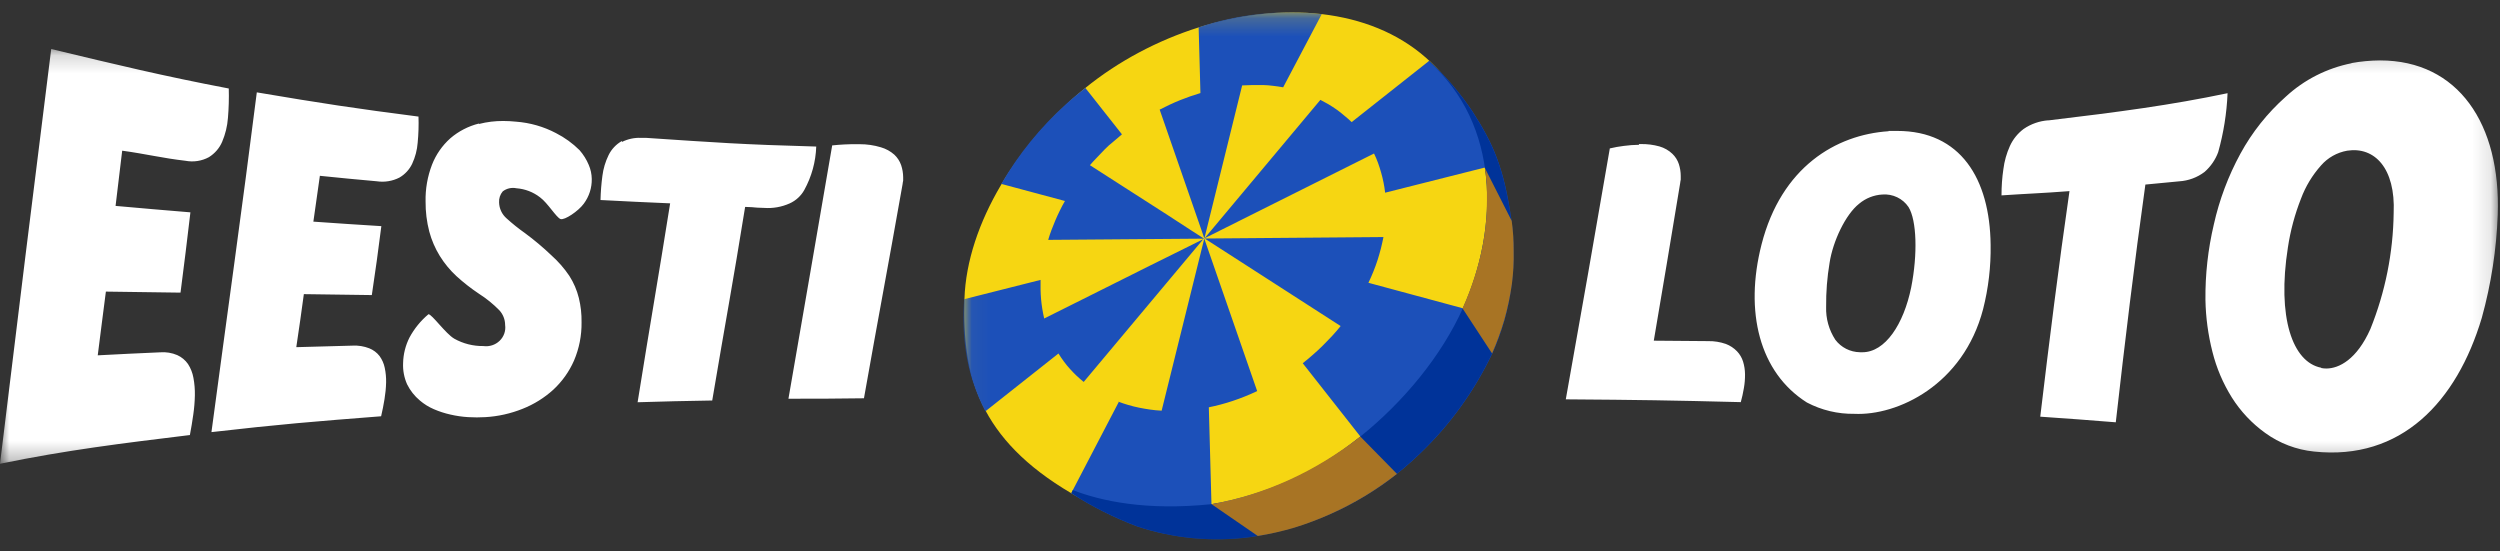
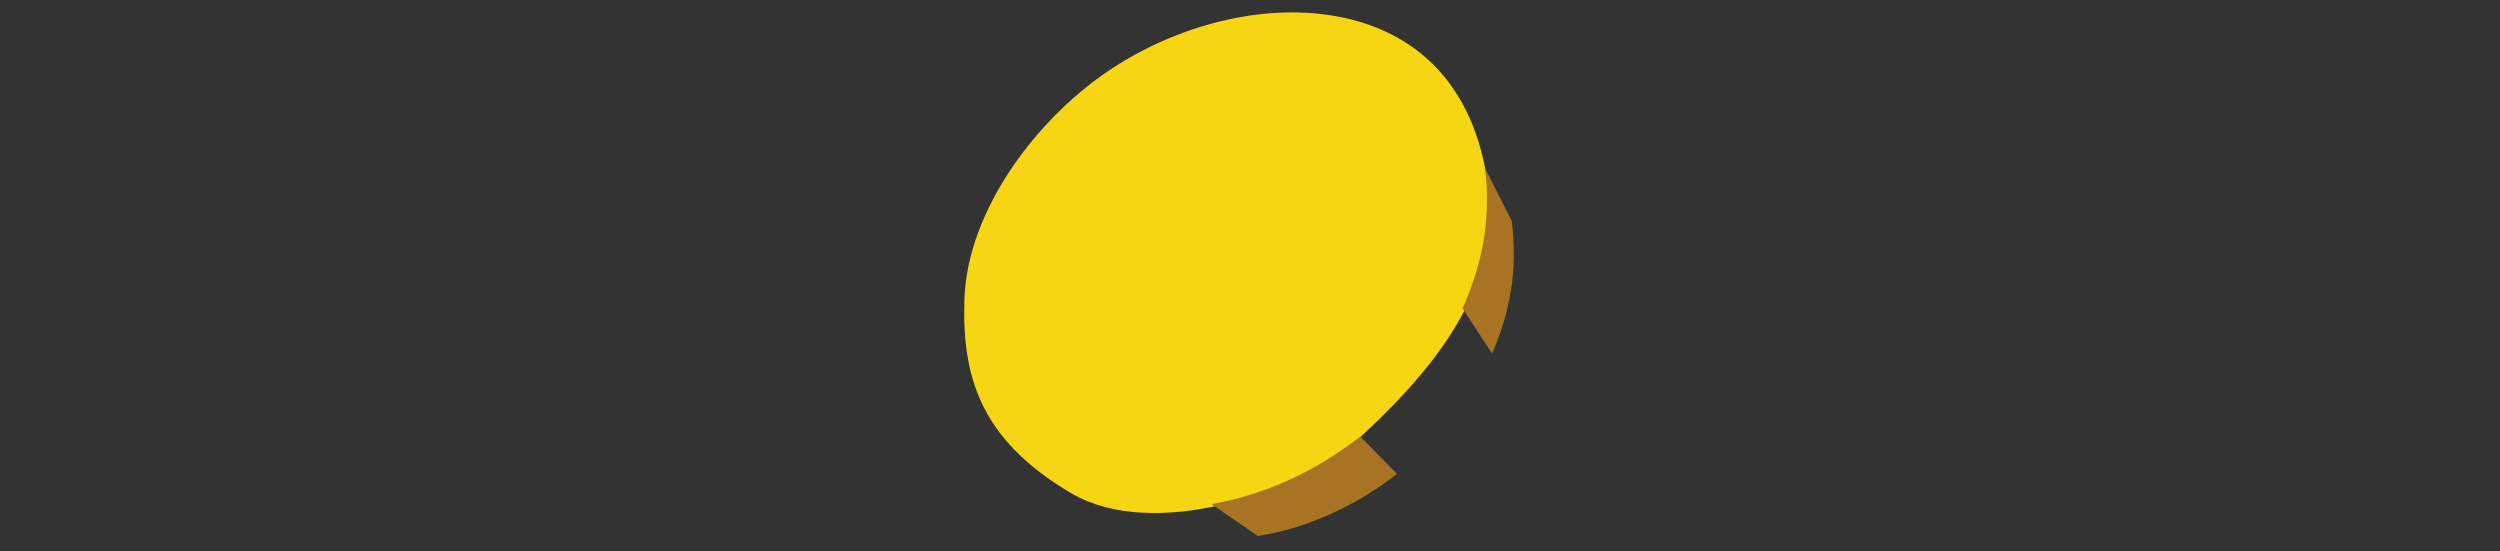
<svg xmlns="http://www.w3.org/2000/svg" xmlns:xlink="http://www.w3.org/1999/xlink" width="136" height="30" viewBox="0 0 136 30">
  <rect x="0" y="0" width="136" height="30" fill="#333333" stroke="none" />
  <defs>
-     <path id="042g51o0ra" d="M0 0.17L135.886 0.17 135.886 22.732 0 22.732z" />
-     <path id="2947438rbc" d="M0.046 0.187L29.99 0.187 29.99 28.855 0.046 28.855z" />
-   </defs>
+     </defs>
  <g fill="none" fill-rule="evenodd">
    <g transform="translate(0 2.497)">
      <mask id="8twdzf4emb" fill="#fff">
        <use xlink:href="#042g51o0ra" />
      </mask>
      <path fill="#FFF" d="M0 22.732c3.628-.745 6.623-1.11 10.33-1.563.07-.366.132-.736.184-1.11.051-.35.08-.701.087-1.054.006-.318-.02-.637-.079-.95-.047-.266-.147-.521-.295-.75-.146-.21-.348-.378-.584-.484-.292-.125-.61-.177-.928-.152-1.274.055-2.1.096-3.398.164.173-1.42.275-2.112.443-3.467l4.06.056c.23-1.751.333-2.657.538-4.368-1.536-.128-2.498-.208-4.071-.35.151-1.177.213-1.858.36-3.004 1.312.18 2.162.4 3.444.549.435.083.886.014 1.274-.197.321-.2.572-.49.719-.833.176-.414.283-.853.316-1.299.045-.533.06-1.068.045-1.603C8.883 1.639 6.332 1.022 2.786.17 1.841 7.689.913 15.21 0 22.732M127.93.942c-1.344.267-2.586.898-3.587 1.824-.996.884-1.83 1.932-2.465 3.098-.66 1.211-1.147 2.508-1.446 3.851-.317 1.344-.47 2.72-.456 4.1.017.956.146 1.907.382 2.834.219.875.575 1.71 1.056 2.48.474.752 1.09 1.407 1.816 1.928.778.564 1.694.913 2.654 1.01 4.738.505 7.762-2.705 9.126-7.275.507-1.83.798-3.713.867-5.61.173-4.933-2.149-8.392-6.402-8.392-.522.003-1.043.051-1.557.145m-1.652 16.571c-1.553-.305-2.403-2.733-1.804-6.545.136-.908.375-1.797.712-2.652.247-.665.618-1.277 1.092-1.808.366-.42.868-.703 1.422-.801 1.48-.229 2.634.941 2.527 3.39-.028 2.161-.457 4.3-1.265 6.308-.74 1.663-1.71 2.152-2.4 2.152-.089 0-.177-.008-.263-.024M11.504 21.01c3.698-.425 5.621-.581 9.229-.862.074-.304.131-.617.184-.93.05-.299.08-.602.087-.906.007-.269-.018-.538-.074-.8-.047-.232-.144-.45-.283-.642-.146-.188-.34-.333-.563-.421-.284-.11-.59-.16-.896-.144l-3.07.084c.173-1.178.26-1.751.411-2.885l3.698.051c.227-1.494.325-2.264.518-3.75-1.233-.076-2.466-.157-3.698-.245.14-1.01.214-1.5.354-2.493 1.232.128 1.86.184 3.094.297.422.064.854-.007 1.232-.2.303-.176.544-.437.694-.75.168-.362.27-.75.3-1.146.045-.473.061-.948.045-1.423-3.426-.44-5.25-.718-8.796-1.318-.777 6.163-1.644 12.315-2.466 18.471M111.43 4.048c-.483.035-.947.197-1.344.47-.324.243-.582.563-.748.93-.18.4-.3.823-.354 1.258-.068.451-.102.926-.102 1.426 1.553-.104 2.12-.112 3.698-.232-.591 4.083-1.101 8.175-1.59 12.27 1.643.114 2.465.173 4.109.306.489-4.317 1.006-8.629 1.61-12.933l1.84-.176c.5-.031.98-.208 1.378-.51.335-.293.59-.663.743-1.077.294-1.046.465-2.122.51-3.207-3.102.65-5.851 1.014-9.75 1.48m-85.385.172c-.57.144-1.1.418-1.545.8-.442.395-.784.887-.998 1.436-.246.64-.365 1.32-.35 2.004-.005.553.063 1.104.202 1.639.125.465.317.91.571 1.322.25.404.555.774.905 1.098.385.352.797.673 1.232.963.4.255.77.555 1.101.893.203.22.316.506.316.802.045.316-.065.635-.299.86-.234.226-.56.331-.884.286-.554.008-1.1-.13-1.582-.4-.472-.273-1.216-1.332-1.405-1.332-.422.354-.772.784-1.032 1.267-.22.434-.338.91-.348 1.395-.018.395.057.788.217 1.15.167.338.403.638.695.882.227.194.483.353.76.472.29.126.593.224.904.293.318.074.643.12.97.14.309.019.619.019.928 0 .696-.04 1.38-.194 2.026-.453.615-.243 1.18-.594 1.668-1.037.483-.447.868-.987 1.13-1.587.28-.659.42-1.367.41-2.08.008-.447-.041-.893-.148-1.327-.105-.426-.28-.832-.517-1.202-.277-.412-.607-.787-.978-1.119-.45-.43-.928-.831-1.43-1.202-.35-.247-.685-.514-1.002-.802-.255-.221-.404-.538-.412-.873-.013-.216.057-.43.198-.598.21-.163.484-.226.748-.171.47.036.918.209 1.285.496.412.3.893 1.107 1.114 1.179.222.072.97-.433 1.262-.834.292-.392.445-.865.435-1.35-.004-.262-.06-.521-.164-.762-.122-.292-.292-.563-.501-.802-.374-.372-.806-.685-1.279-.926-.673-.355-1.415-.567-2.177-.624-.23-.024-.462-.036-.694-.037-.442-.003-.884.051-1.311.16m76.678.397c-2.876.188-5.839 1.957-6.916 6.16-.936 3.66-.119 6.961 2.466 8.597.794.418 1.681.63 2.58.617 2.346.112 5.925-1.563 7.006-5.691.291-1.144.429-2.32.41-3.499-.037-3.607-1.643-6.2-5.078-6.2h-.48m-1.553 12.039c-.528-.009-1.021-.259-1.336-.677-.348-.533-.523-1.158-.501-1.792-.008-.805.055-1.609.189-2.404.18-1.162.862-2.617 1.606-3.206.354-.297.797-.474 1.261-.501.566-.045 1.112.216 1.426.682.448.724.502 2.568.144 4.376-.41 2.003-1.413 3.523-2.654 3.523h-.14M33.83 5.175c-.313.177-.565.444-.722.765-.175.357-.289.74-.338 1.134-.058.435-.092.872-.102 1.31 1.5.081 2.256.113 3.788.181-.682 4.288-1.043 6.272-1.77 10.82 1.606-.048 2.415-.068 4.059-.095.73-4.337 1.109-6.297 1.79-10.532.733.023.293.035 1.036.055.476.034.952-.05 1.385-.244.34-.153.619-.41.797-.73.4-.727.623-1.537.65-2.364-4.11-.112-5.461-.22-9.262-.473h-.275c-.356-.014-.71.061-1.027.22m11.434.181c-.784 4.577-1.59 9.218-2.382 13.79 1.692 0 2.358 0 4.108-.024.822-4.64 1.258-6.877 2.1-11.642 0-.068.025-.132.033-.197.004-.065.004-.13 0-.196-.003-.22-.04-.44-.111-.65-.075-.215-.202-.41-.37-.568-.21-.185-.458-.322-.728-.4-.375-.114-.765-.17-1.158-.169h-.148c-.453-.004-.906.018-1.356.067M89.16 5.38c-.275.003-.55.023-.822.06-.257.031-.512.077-.764.137-.783 4.553-1.581 9.102-2.395 13.65 3.973.028 5.753.056 9.52.152.07-.245.123-.502.168-.762.045-.25.065-.503.062-.757-.002-.233-.038-.466-.107-.69-.065-.208-.177-.398-.329-.557-.17-.176-.378-.313-.608-.4-.309-.107-.634-.159-.961-.153l-2.958-.024c.57-3.33.854-5.073 1.433-8.56 0-.068.025-.137.033-.2.004-.067.004-.135 0-.201-.001-.219-.035-.436-.102-.645-.07-.213-.191-.405-.353-.56-.198-.189-.44-.326-.704-.402-.332-.092-.677-.135-1.022-.128h-.09" mask="url(#8twdzf4emb)" />
    </g>
    <path fill="#F6D612" d="M58.279 26.833c-5.01-2.946-5.945-6.413-5.814-10.556.131-4.144 2.97-8.57 6.574-11.49 3.603-2.922 8.55-4.525 12.864-4.02 4.315.505 7.84 3.037 8.884 8.363.912 4.662-.6 8.978-6.772 14.633-3.406 3.11-11.307 5.675-15.736 3.07" />
    <g transform="translate(52.36 .484)">
      <mask id="bsq8os528d" fill="#fff">
        <use xlink:href="#2947438rbc" />
      </mask>
-       <path fill="#1C50B9" d="M15.783 4.142h.563c.185 0 .37.024.555.044.185.02.362.048.543.08l2.1-3.983c-2.26-.251-4.547-.005-6.698.72l.098 3.576c-.187.057-.373.116-.558.18-.185.065-.37.136-.555.208-.185.073-.37.157-.555.242-.185.086-.369.176-.55.271l2.432 7.01 2.055-8.327c.19-.01.38-.016.571-.02zM10.981 11.1L9.02 9.842l-2.088-1.34c.13-.151.266-.301.412-.448.139-.144.278-.289.41-.429.132-.14.296-.276.448-.4.152-.125.313-.265.472-.401l-.521-.661-.526-.666-.51-.649-.435-.55c-.362.29-.724.582-1.068.899C4.227 6.45 3.045 7.91 2.11 9.52l3.463.93c-.098.168-.189.34-.275.517-.086.176-.168.349-.242.525-.074.176-.148.356-.214.533-.066.176-.127.36-.18.54l8.493-.067-.893.445-2.053 1.017-2.741 1.371-3.024 1.511c-.08-.345-.136-.694-.169-1.046-.016-.176-.024-.349-.028-.525-.005-.176 0-.352 0-.529l-1.077.272-1.081.273-1.077.272-.924.233c-.078.936-.047 1.876.09 2.805.169 1.148.528 2.261 1.065 3.295l3.977-3.146c.09.148.193.296.296.436.102.141.214.277.329.402.115.124.234.256.361.372.127.116.255.232.387.337l6.536-7.803-.67-.43-1.478-.961zm17.86 7.595c-.958 2.042-2.286 3.892-3.92 5.463-2.52 2.459-5.768 4.063-9.273 4.58-2.062.272-4.162.073-6.134-.581-1.26-.473-2.463-1.079-3.591-1.806l.081-.177 2.507-4.81h-.04c.18.07.365.129.554.185.189.056.382.104.58.144.196.04.41.076.603.104.193.029.41.049.625.06l2.32-9.361 2.877 8.296c-.221.104-.444.2-.661.288-.218.089-.44.169-.662.244-.222.077-.44.137-.657.197-.218.06-.435.108-.65.152l.144 5.27c2.974-.51 5.762-1.773 8.095-3.663v-.024l-3.13-3.979c.194-.152.38-.309.562-.47.184-.16.361-.324.534-.496.173-.172.337-.34.501-.517.165-.177.316-.357.465-.54l-7.396-4.762 9.725-.08c-.04.207-.086.4-.14.625-.053.224-.115.4-.18.625-.066.224-.144.4-.226.621-.082.22-.173.4-.272.617l5.124 1.383h.033c1.156-2.375 1.572-5.035 1.196-7.643h-.058l-5.386 1.359c-.02-.187-.05-.373-.087-.557-.074-.362-.175-.718-.3-1.066-.06-.173-.136-.34-.217-.509l-9.216 4.609 6.298-7.527c.148.076.292.153.435.237.144.084.3.188.444.288.144.1.284.213.412.325.142.113.28.233.41.36l4.196-3.317h.028c.893.82 1.683 1.743 2.355 2.748 1.113 1.732 1.696 3.019 2.111 5.848.348 2.465-.005 4.978-1.019 7.258z" mask="url(#bsq8os528d)" />
    </g>
-     <path fill="#039" d="M79.578 16.773c-2.321 5.154-8.217 10.08-13.67 10.653-3.582.372-6.044-.181-7.548-.766l-.081.168c1.127.728 2.33 1.334 3.59 1.808 1.973.654 4.072.853 6.135.581 3.505-.517 6.754-2.121 9.274-4.58 1.632-1.57 2.961-3.422 3.92-5.463 1.012-2.282 1.361-4.795 1.01-7.262-.41-2.833-.998-4.116-2.112-5.847-.667-1.001-1.454-1.92-2.342-2.738h-.041c3.907 3.455 3.833 9.07 1.865 13.446" />
    <path fill="#A87424" d="M68.423 29.157c.68-.11 1.354-.263 2.013-.46 1.34-.417 2.623-.993 3.822-1.716.603-.366 1.183-.768 1.737-1.202L74 23.747c-.595.465-1.216.895-1.861 1.29-.642.393-1.307.748-1.993 1.062-.68.31-1.378.578-2.091.802-.704.221-1.421.396-2.15.524l2.519 1.732zm11.883-14.372c.192-.638.339-1.289.44-1.947.096-.638.144-1.283.143-1.928.013-.594-.026-1.188-.115-1.776l1.463 2.882c.073.538.109 1.08.107 1.624.014.609-.02 1.218-.099 1.822-.093.658-.23 1.309-.411 1.949-.182.619-.404 1.227-.665 1.819l-1.607-2.453c.29-.648.539-1.313.744-1.992z" />
  </g>
</svg>